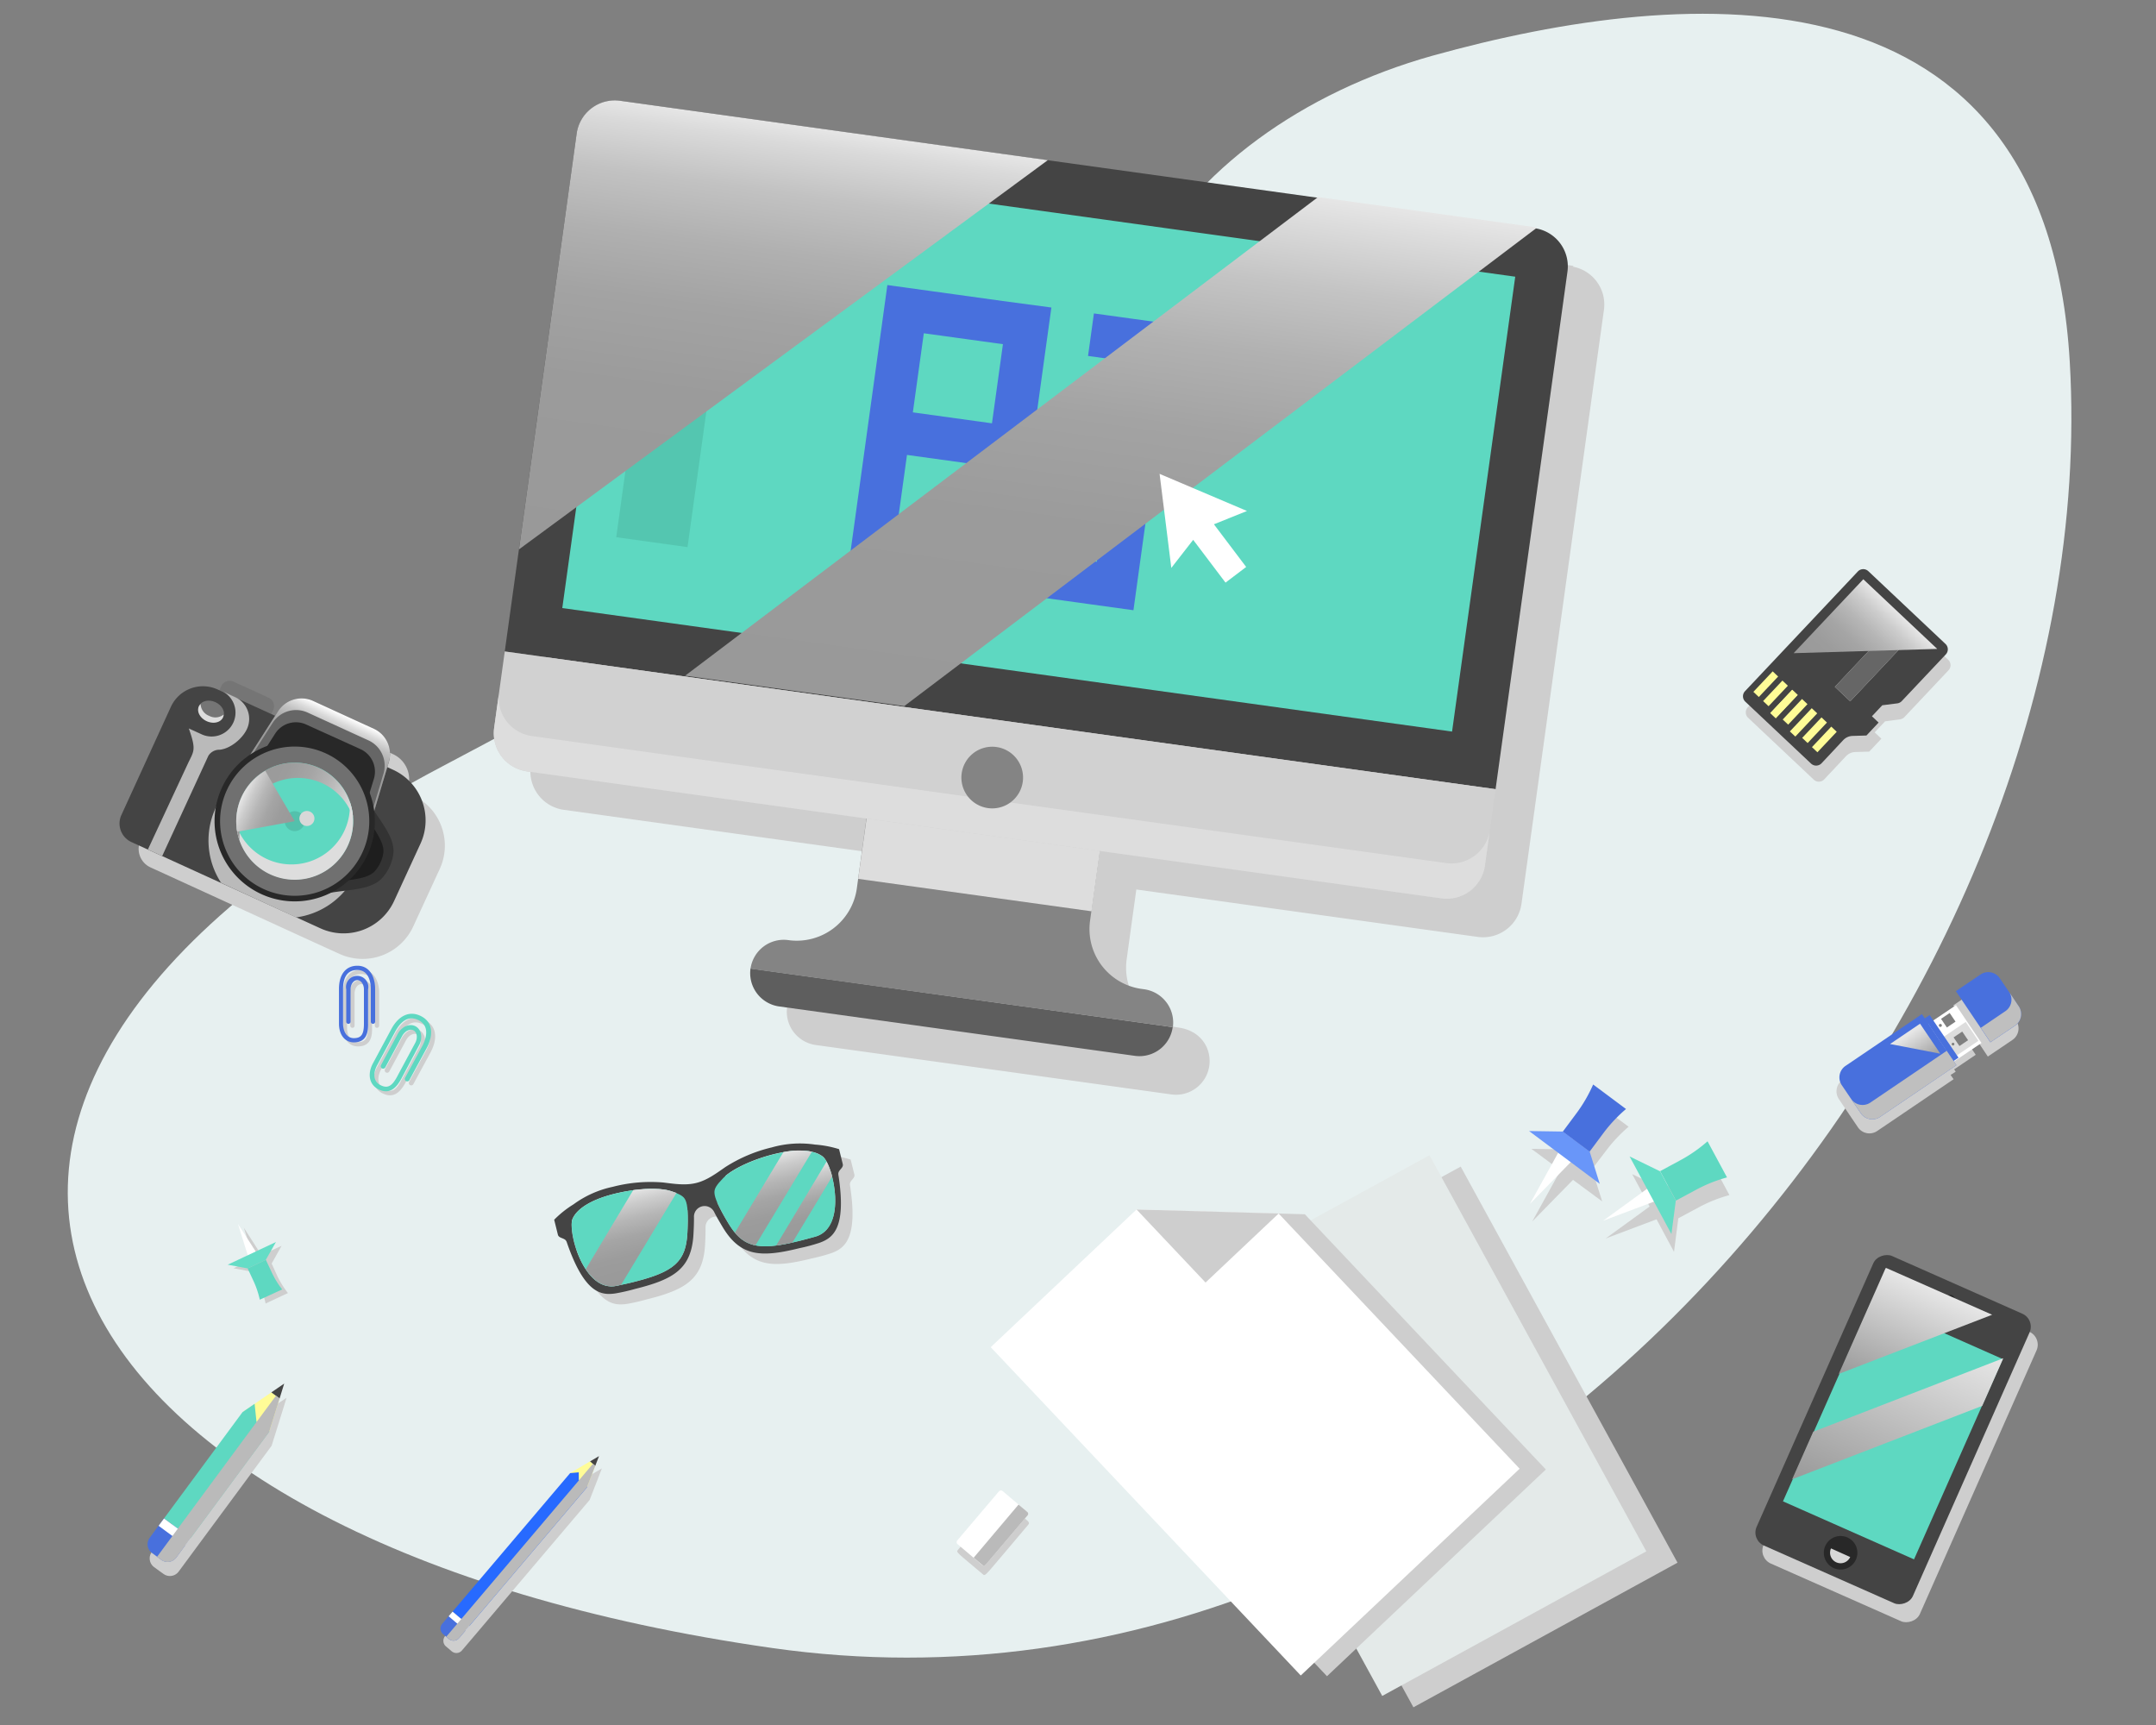
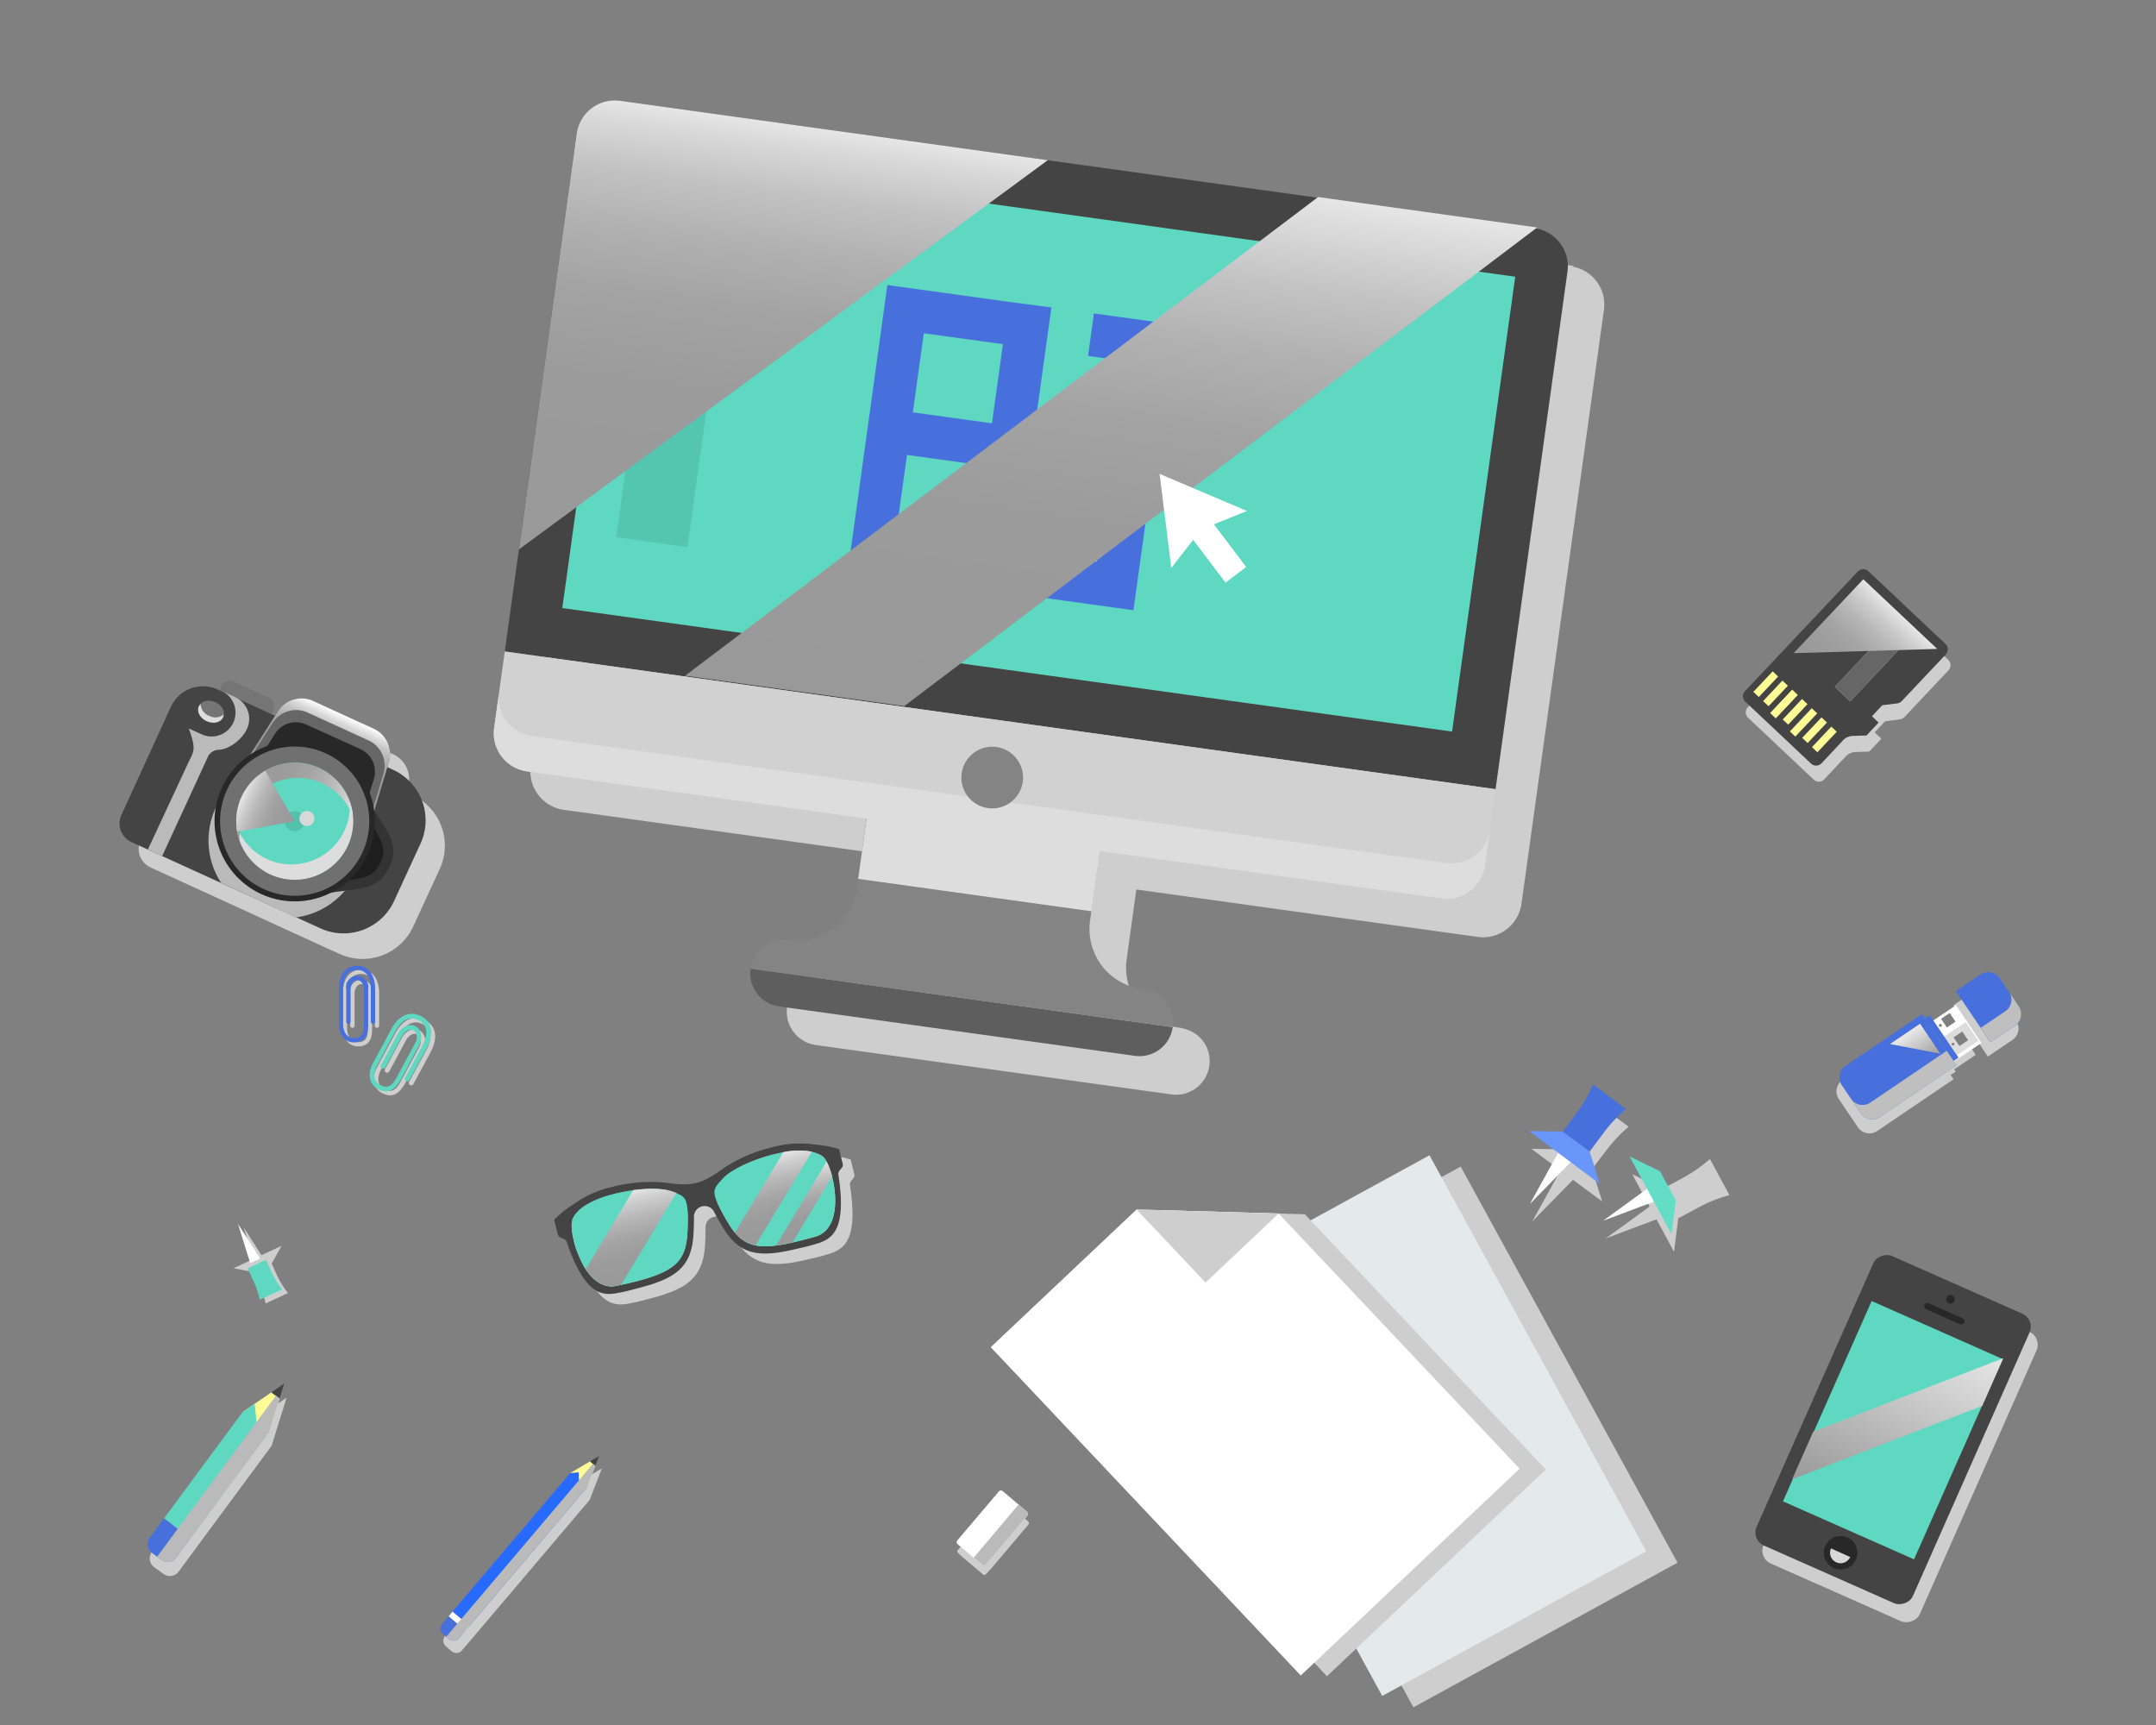
<svg xmlns="http://www.w3.org/2000/svg" xmlns:xlink="http://www.w3.org/1999/xlink" viewBox="0 0 500 400">
  <rect x="0" y="0" width="500" height="400" fill="#808080" stroke="none" />
  <defs>
    <style>.cls-1{isolation:isolate;}.cls-2{fill:#e7f0f0;}.cls-3,.cls-8{fill:#cecece;}.cls-12,.cls-24,.cls-3,.cls-33,.cls-9{mix-blend-mode:multiply;}.cls-4{fill:#fff;}.cls-5{fill:#64ddc6;}.cls-6{fill:#5ed8c1;}.cls-7{fill:#e4eae9;}.cls-25,.cls-9{fill:#ddd;}.cls-10{fill:#7f7f7f;}.cls-11{fill:#4870dd;}.cls-12{fill:#bfbfbf;}.cls-13,.cls-16,.cls-17,.cls-18,.cls-19,.cls-20,.cls-21,.cls-28,.cls-35,.cls-42,.cls-44,.cls-46{mix-blend-mode:overlay;}.cls-13{fill:url(#linear-gradient);}.cls-14{fill:#444;}.cls-15{fill:#282828;}.cls-16{fill:#d8d8d8;}.cls-17{fill:url(#linear-gradient-2);}.cls-18{fill:url(#linear-gradient-3);}.cls-19{fill:url(#linear-gradient-4);}.cls-20{fill:url(#linear-gradient-5);}.cls-21{fill:url(#linear-gradient-6);}.cls-22{fill:#5e5e5e;}.cls-23{fill:#848484;}.cls-26{fill:#d1d1d1;}.cls-27{fill:#54c6b0;}.cls-29{fill:url(#linear-gradient-7);}.cls-30{fill:url(#linear-gradient-8);}.cls-31{fill:#fffc97;}.cls-32{fill:#276aff;}.cls-33,.cls-34{fill:#bababa;}.cls-35,.cls-41{fill:#666;}.cls-36{fill:url(#linear-gradient-9);}.cls-37{fill:#6996f9;}.cls-38{fill:#757575;}.cls-39{fill:#1e1e1e;}.cls-40{fill:#333;}.cls-42{fill:url(#linear-gradient-10);}.cls-43{fill:#707070;}.cls-44{fill:url(#linear-gradient-11);}.cls-45{fill:#53c1ac;}.cls-46{fill:url(#linear-gradient-12);}</style>
    <linearGradient id="linear-gradient" x1="810.86" y1="391.2" x2="819.26" y2="391.2" gradientTransform="matrix(0.56, 0.83, -0.83, 0.56, 311.51, -651.09)" gradientUnits="userSpaceOnUse">
      <stop offset="0" stop-color="#e6e6e6" />
      <stop offset="1" stop-color="#999" />
    </linearGradient>
    <linearGradient id="linear-gradient-2" x1="398.38" y1="258.78" x2="398.38" y2="285.7" gradientTransform="translate(190.11 -98.47) rotate(23.88)" xlink:href="#linear-gradient" />
    <linearGradient id="linear-gradient-3" x1="401.63" y1="266.93" x2="401.63" y2="312.41" gradientTransform="translate(190.11 -98.47) rotate(23.88)" xlink:href="#linear-gradient" />
    <linearGradient id="linear-gradient-4" x1="95.87" y1="343.71" x2="95.87" y2="324.29" gradientTransform="matrix(0.97, -0.24, 0.24, 0.97, 6.28, -23.46)" gradientUnits="userSpaceOnUse">
      <stop offset="0" stop-color="#999" />
      <stop offset="0.28" stop-color="#9c9c9c" />
      <stop offset="0.49" stop-color="#a5a5a5" />
      <stop offset="0.68" stop-color="#b6b6b6" />
      <stop offset="0.85" stop-color="#ccc" />
      <stop offset="1" stop-color="#e6e6e6" />
    </linearGradient>
    <linearGradient id="linear-gradient-5" x1="61.64" y1="345.08" x2="61.64" y2="324.46" xlink:href="#linear-gradient-4" />
    <linearGradient id="linear-gradient-6" x1="101.71" y1="345.12" x2="101.71" y2="328.82" xlink:href="#linear-gradient-4" />
    <linearGradient id="linear-gradient-7" x1="255.78" y1="23.47" x2="255.78" y2="153.6" gradientTransform="translate(16.53 -18.18) rotate(7.91)" gradientUnits="userSpaceOnUse">
      <stop offset="0" stop-color="#e6e6e6" />
      <stop offset="0.04" stop-color="#ddd" />
      <stop offset="0.16" stop-color="#c4c4c4" />
      <stop offset="0.29" stop-color="#b1b1b1" />
      <stop offset="0.44" stop-color="#a3a3a3" />
      <stop offset="0.64" stop-color="#9b9b9b" />
      <stop offset="1" stop-color="#999" />
    </linearGradient>
    <linearGradient id="linear-gradient-8" x1="177.4" y1="23.63" x2="177.4" y2="129.89" gradientTransform="translate(16.53 -18.18) rotate(7.91)" gradientUnits="userSpaceOnUse">
      <stop offset="0" stop-color="#e6e6e6" />
      <stop offset="0.04" stop-color="#dadada" />
      <stop offset="0.15" stop-color="#c2c2c2" />
      <stop offset="0.28" stop-color="#b0b0b0" />
      <stop offset="0.42" stop-color="#a3a3a3" />
      <stop offset="0.61" stop-color="#9b9b9b" />
      <stop offset="1" stop-color="#999" />
    </linearGradient>
    <linearGradient id="linear-gradient-9" x1="286.18" y1="-264.41" x2="286.18" y2="-287.97" gradientTransform="translate(34.93 155.64) rotate(43.31)" xlink:href="#linear-gradient-4" />
    <linearGradient id="linear-gradient-10" x1="110.08" y1="314.2" x2="110.08" y2="331.54" gradientTransform="translate(110.29 -165.79) rotate(24.59)" gradientUnits="userSpaceOnUse">
      <stop offset="0" stop-color="#fff" />
      <stop offset="0.02" stop-color="#f8f8f8" />
      <stop offset="0.11" stop-color="#dbdbdb" />
      <stop offset="0.21" stop-color="#c2c2c2" />
      <stop offset="0.33" stop-color="#b0b0b0" />
      <stop offset="0.46" stop-color="#a3a3a3" />
      <stop offset="0.64" stop-color="#9b9b9b" />
      <stop offset="1" stop-color="#999" />
    </linearGradient>
    <linearGradient id="linear-gradient-11" x1="96.53" y1="339.3" x2="121.94" y2="339.3" gradientTransform="translate(110.29 -165.79) rotate(24.59)" xlink:href="#linear-gradient-4" />
    <linearGradient id="linear-gradient-12" x1="110.08" y1="341.37" x2="96.53" y2="341.37" gradientTransform="translate(110.29 -165.79) rotate(24.59)" xlink:href="#linear-gradient-4" />
  </defs>
  <title>Icone-eeffrrfPlan de travail 3</title>
  <g class="cls-1">
    <g id="Layer_1" data-name="Layer 1">
-       <path class="cls-2" d="M264.75,62.92c12.19-23.54,37.41-41.58,67.45-50C392-3.72,474.54-9.38,480,83.89c8.65,147.27-132.48,322.27-300.91,298.26S-48.55,257.4,102.6,177.7C212.18,119.92,251.67,88.15,264.75,62.92Z" />
      <path class="cls-3" d="M64.31,295.88,63,293l2.3-4.12-4.66,2.18-1.52-2.37-2.57-4,1.41,4.54.85,2.69-4.65,2.17,4.62.88,1.34,2.87a20.33,20.33,0,0,1,1.48,4.42l5.18-2.42A20.76,20.76,0,0,1,64.31,295.88Z" />
      <polygon class="cls-4" points="55.19 283.82 57.77 287.82 60.34 291.82 59.18 292.36 58.03 292.9 56.61 288.36 55.19 283.82" />
-       <path class="cls-5" d="M61.65,292.13l-4.21,2-4.63-.87L64,288Z" />
      <path class="cls-6" d="M60.25,301.38h0A20.8,20.8,0,0,0,58.77,297l-1.34-2.87,4.22-2L63,295a20.38,20.38,0,0,0,2.44,4h0Z" />
      <rect class="cls-3" x="298.36" y="280.84" width="69.83" height="104.71" transform="translate(-119.07 200.99) rotate(-28.7)" />
      <rect class="cls-7" x="291.13" y="278.2" width="69.82" height="104.71" transform="translate(-118.69 197.2) rotate(-28.7)" />
      <polygon class="cls-3" points="269.66 280.63 235.84 312.57 307.74 388.69 358.5 340.75 302.61 281.57 269.66 280.63" />
      <polygon class="cls-4" points="263.58 280.46 229.76 312.39 301.66 388.52 352.42 340.57 296.53 281.4 263.58 280.46" />
      <polygon class="cls-8" points="279.58 297.4 296.53 281.4 263.58 280.46 279.58 297.4" />
      <path class="cls-3" d="M453.55,248.51l-.36-.54,5-3.38-2.95-4.37-3-4.37-5,3.38-.41-.6-1.15.77-.64-1-17.72,12a3.22,3.22,0,0,0-.86,4.47l2.15,3.19,2.26,3.34a3.22,3.22,0,0,0,4.47.86l17.72-12-.69-1Z" />
      <path class="cls-3" d="M467.55,236.64l-2.26-3.33-2.15-3.19a3.22,3.22,0,0,0-4.47-.86L453,233.12l5.76,8.52L461,245l5.71-3.86A3.23,3.23,0,0,0,467.55,236.64Z" />
      <rect class="cls-4" x="447.03" y="234.36" width="9.66" height="10.56" transform="matrix(0.83, -0.56, 0.56, 0.83, -56.68, 294.31)" />
      <rect class="cls-9" x="448.51" y="239.19" width="9.66" height="5.28" transform="translate(-57.66 295.51) rotate(-34.07)" />
      <rect class="cls-10" x="450.61" y="235.33" width="2.42" height="2.42" transform="translate(-54.95 293.75) rotate(-34.07)" />
      <path class="cls-10" d="M450.19,238.06a.34.34,0,0,1-.48-.09h0a.34.34,0,0,1,.09-.48h0a.35.35,0,0,1,.48.09h0a.35.35,0,0,1-.09.48Z" />
      <path class="cls-10" d="M453.1,242.37a.31.31,0,0,1-.43-.08h0a.32.32,0,0,1,.08-.44h0a.32.32,0,0,1,.44.08h0a.31.31,0,0,1-.09.44Z" />
      <rect class="cls-10" x="453.52" y="239.63" width="2.42" height="2.42" transform="translate(-56.86 296.12) rotate(-34.07)" />
      <rect class="cls-11" x="449.54" y="234.72" width="1.43" height="11.93" transform="translate(-57.54 293.58) rotate(-34.07)" />
      <path class="cls-11" d="M445.71,235.16l-17.71,12a3.22,3.22,0,0,0-.87,4.47l4.41,6.52A3.23,3.23,0,0,0,436,259l17.71-12Z" />
      <path class="cls-12" d="M433.76,255.67a3.22,3.22,0,0,1-4.47-.86l2.25,3.33A3.23,3.23,0,0,0,436,259l17.71-12-2.25-3.33Z" />
      <path class="cls-11" d="M467.32,237.83a3.22,3.22,0,0,0,.86-4.47l-4.41-6.52a3.22,3.22,0,0,0-4.47-.87l-5.71,3.86,8,11.86Z" />
      <path class="cls-12" d="M468.18,233.36,465.93,230a3.23,3.23,0,0,1-.87,4.48l-5.7,3.86,2.25,3.33,5.71-3.86A3.22,3.22,0,0,0,468.18,233.36Z" />
      <polygon class="cls-13" points="445.28 237.38 438.32 242.09 449.99 244.34 445.28 237.38" />
      <rect class="cls-3" x="403.91" y="315.83" width="73.42" height="39.63" rx="3.29" transform="translate(-44.64 602.71) rotate(-66.12)" />
      <rect class="cls-14" x="402.3" y="311.65" width="73.42" height="39.63" rx="3.29" transform="translate(-41.78 598.75) rotate(-66.12)" />
      <rect class="cls-6" x="413.55" y="314.99" width="50.8" height="33.24" transform="translate(-41.95 598.77) rotate(-66.12)" />
      <path class="cls-15" d="M455.5,306.66a.78.78,0,0,1-1,.4l-7.81-3.46a.77.77,0,0,1-.39-1h0a.77.77,0,0,1,1-.39l7.81,3.45a.77.77,0,0,1,.39,1Z" />
      <path class="cls-15" d="M453.26,301.64a1,1,0,1,1-.49-1.26A1,1,0,0,1,453.26,301.64Z" />
      <path class="cls-15" d="M430.41,361.64a3.89,3.89,0,1,1-2-5.14A3.88,3.88,0,0,1,430.41,361.64Z" />
      <path class="cls-16" d="M429.08,361.05a2.43,2.43,0,1,1-4.45-2Z" />
-       <path class="cls-17" d="M437.49,294.05a.17.17,0,0,0-.23.09l-10.83,24.45L462,304.87Z" />
      <polygon class="cls-18" points="420.51 331.99 415.62 343.02 459.71 325.99 464.59 314.95 420.51 331.99" />
      <path class="cls-3" d="M191.7,267.84a23.65,23.65,0,0,0-10,.65,34.6,34.6,0,0,0-10.79,4.57c-2.12,1.47-4.24,3.06-6.74,3.68s-5.12.2-7.68-.11a34.62,34.62,0,0,0-11.68,1,23.66,23.66,0,0,0-9.11,4.08,23.63,23.63,0,0,0-4.48,3.57l.86,3.47c.17.72,1.12.72,1.68,1.16a1.16,1.16,0,0,1,.36.54h0c4.11,12,8,12.36,11.25,11.91a44.49,44.49,0,0,0,4.64-1.06c9-2.23,13.1-4.7,13.51-12.8.08-1.47.11-2.73.1-3.81a2.48,2.48,0,0,1,4.72-1.17c.5,1,1.12,2.06,1.87,3.32,4.14,7,8.92,7.24,17.92,5a43.63,43.63,0,0,0,4.6-1.23c3.09-1.11,6.34-3.28,4.39-15.78h0a1.24,1.24,0,0,1,.07-.65c.29-.65,1.12-1.1.95-1.82l-.86-3.47A23.67,23.67,0,0,0,191.7,267.84Z" />
      <path class="cls-14" d="M189,265.41a23.82,23.82,0,0,0-10,.65,34.84,34.84,0,0,0-10.79,4.57c-2.12,1.47-4.24,3.06-6.74,3.68s-5.12.21-7.68-.11a34.84,34.84,0,0,0-11.67,1,23.7,23.7,0,0,0-9.12,4.07,23.63,23.63,0,0,0-4.48,3.57l.86,3.47c.18.72,1.12.73,1.69,1.17a1.26,1.26,0,0,1,.36.54v0c4.12,12,8,12.37,11.25,11.91a45.3,45.3,0,0,0,4.65-1.06c9-2.23,13.09-4.7,13.5-12.79.08-1.48.12-2.73.11-3.81a2.47,2.47,0,0,1,4.71-1.17c.5,1,1.12,2.05,1.87,3.32,4.15,7,8.92,7.23,17.92,5a40.75,40.75,0,0,0,4.6-1.23c3.09-1.11,6.34-3.28,4.39-15.78h0a1.22,1.22,0,0,1,.07-.64c.3-.66,1.13-1.1.95-1.83l-.86-3.47A24.62,24.62,0,0,0,189,265.41ZM159.41,285.9c-.34,6.59-3,9-12.41,11.36-1.24.31-1.89.45-3.84.87-7.82,1.86-11.58-12.8-10.37-15.53,1.05-2.36,4.37-4.46,9.79-5.8h0c5-1.23,10.32-1.47,13-.59.5.16.92.31,1.29.46l1.06,4.28,1.5-.37A43.13,43.13,0,0,1,159.41,285.9Zm29.5.89c-1.91.54-2.55.72-3.79,1-9.41,2.33-12.91,1.41-16.28-4.26a41.78,41.78,0,0,1-2.51-4.69l3.21-.79-1.32-5.36c2.22-1.91,6.68-3.93,11.25-5.06h0c5.42-1.34,9.34-1,11.37.56C193.18,270.07,196.7,284.79,188.91,286.79Z" />
      <path class="cls-6" d="M155.59,276.21c-2.69-.88-8-.64-13,.59h0c-5.42,1.34-8.74,3.44-9.79,5.8-1.21,2.73,2.55,17.39,10.37,15.53,2-.42,2.6-.56,3.84-.87,9.4-2.33,12.07-4.77,12.41-11.36.21-4.26.08-6.47-.46-7.62C158.55,277.4,157.76,276.92,155.59,276.21Z" />
      <path class="cls-6" d="M179.47,267.66h0c-5,1.23-9.81,3.51-11.78,5.55-1.59,1.64-2.06,2.43-2,3.4.06,1.27,1,3.28,3.16,6.95,3.37,5.67,6.87,6.59,16.28,4.26,1.24-.31,1.88-.49,3.79-1,7.79-2,4.27-16.72,1.93-18.57C188.81,266.62,184.89,266.32,179.47,267.66Z" />
      <path class="cls-19" d="M181.68,267.16l-11.25,18.67a8,8,0,0,0,4.77,2.94l13.09-21.71A17.18,17.18,0,0,0,181.68,267.16Z" />
      <path class="cls-20" d="M155.58,276.18c-1.92-.63-5.2-.69-8.72-.22l-11,18.32c1.77,2.69,4.23,4.56,7.34,3.82l.85-.19,12.83-21.29C156.48,276.48,156.07,276.33,155.58,276.18Z" />
      <path class="cls-21" d="M191.69,269.35,180,288.81c1.14-.15,2.39-.38,3.78-.7l9.22-15.3A15.75,15.75,0,0,0,191.69,269.35Z" />
      <path class="cls-3" d="M364.72,61.83l.22-.17-50.81-7-.2.14-62.5-8.68h0L152.26,32.28a8.94,8.94,0,0,0-10.09,7.64C121.9,185.86,123,177.87,123,178.61a9,9,0,0,0,7.71,9.17l78.73,10.94c-.86,6.18-1.43,10.32-2.25,16.16a14,14,0,0,1-15.86,12,7.79,7.79,0,1,0-2.14,15.44l82.47,11.46a7.8,7.8,0,0,0,8.79-6.65c.54-3.86-1.8-8.12-7.16-8.86a14,14,0,0,1-12-15.84c.81-5.88,1.37-9.92,2.24-16.17l79.22,11a9,9,0,0,0,10.09-7.63c.91-6.57,18.47-133,19.13-137.77A8.93,8.93,0,0,0,364.72,61.83Z" />
      <path class="cls-22" d="M180.7,233.38l82.47,11.45a7.78,7.78,0,0,0,8.79-6.65l-97.91-13.6A7.8,7.8,0,0,0,180.7,233.38Z" />
      <path class="cls-23" d="M265.31,229.39l-.51-.07a14,14,0,0,1-12-15.84l2.73-19.7-54.12-7.52L198.71,206a14.07,14.07,0,0,1-15.87,12,7.78,7.78,0,0,0-8.79,6.64L272,238.18A7.79,7.79,0,0,0,265.31,229.39Z" />
      <g class="cls-24">
        <rect class="cls-25" x="218.44" y="171.46" width="17.69" height="54.64" transform="translate(-0.87 396.56) rotate(-82.09)" />
      </g>
      <path class="cls-6" d="M123.73,146l15.86-114.2A3,3,0,0,1,143,29.24L355.07,58.7a3,3,0,0,1,2.58,3.41l-15.86,114.2Z" />
      <path class="cls-14" d="M351.4,64.16,336.75,169.64,130.4,141,145.05,35.5,351.4,64.16Zm4.48-11.32L143.82,23.38A9,9,0,0,0,133.73,31L117.06,151.06,346.84,183l16.67-120a8.94,8.94,0,0,0-7.63-10.09Z" />
      <path class="cls-26" d="M117.06,151.06l-2.46,17.72a8.94,8.94,0,0,0,7.62,10.09l212.07,29.45a8.94,8.94,0,0,0,10.09-7.62L346.84,183Z" />
      <g class="cls-24">
        <path class="cls-25" d="M335.43,200.14,123.36,170.68a8.94,8.94,0,0,1-7.63-10.08l-1.13,8.18a8.94,8.94,0,0,0,7.62,10.09l212.07,29.45a8.94,8.94,0,0,0,10.09-7.62l1.13-8.19A9,9,0,0,1,335.43,200.14Z" />
      </g>
      <rect class="cls-27" x="117.75" y="78.99" width="77.49" height="16.69" transform="translate(48.47 230.33) rotate(-82.09)" />
      <path class="cls-23" d="M237.19,181.29a7.15,7.15,0,1,1-6.11-8.07A7.16,7.16,0,0,1,237.19,181.29Z" />
      <polygon class="cls-11" points="253.69 72.68 252.33 82.54 260.81 83.71 259.63 92.21 269.5 93.58 270.67 85.08 272.04 75.21 262.17 73.85 253.69 72.68" />
      <path class="cls-11" d="M248.24,100.67l-8.31-1.15,2.53-18.34,1.37-9.87L234,70l-18.34-2.54-9.87-1.36-1.36,9.86-2.54,18.35-1.36,9.86L198,122.47l-1.37,9.86,9.87,1.37L253,140.14l9.86,1.36,1.36-9.87,2.54-18.34,1.36-9.85-19.89-2.75Zm-34-23.39,18.35,2.53-2.54,18.35-18.35-2.54Zm42.66,34.64-2.54,18.35-46.56-6.44,2.54-18.34Z" />
      <rect class="cls-14" x="244.99" y="105.16" width="44.82" height="1.69" transform="translate(-9.79 182.85) rotate(-37.12)" />
      <rect class="cls-4" x="262.78" y="103.3" width="7.46" height="7.46" transform="translate(123.83 356.28) rotate(-82.09)" />
      <path class="cls-14" d="M270.41,112.19l-9.06-1.26,1.25-9.06,9.07,1.26Zm-7.16-2.7,5.72.8.79-5.72-5.71-.8Z" />
      <path class="cls-14" d="M288.05,93.24A2.85,2.85,0,1,1,285.62,90,2.85,2.85,0,0,1,288.05,93.24Z" />
      <path class="cls-14" d="M252.34,119.91a2.85,2.85,0,1,1-2.43-3.21A2.84,2.84,0,0,1,252.34,119.91Z" />
      <g class="cls-28">
        <polygon class="cls-29" points="305.68 45.69 158.9 156.68 209.71 163.73 356.49 52.75 305.68 45.69" />
      </g>
      <polygon class="cls-4" points="289.19 118.49 268.92 109.88 271.64 131.69 276.71 125.18 284.21 135.1 289 131.47 281.52 121.57 289.19 118.49" />
      <g class="cls-28">
        <path class="cls-30" d="M143.82,23.37A8.94,8.94,0,0,0,133.73,31l-13.38,96.4L243,37.14Z" />
      </g>
      <path class="cls-3" d="M136.77,347.75h0l1.94-5,.87-2.25-2.08,1.23-4.62,2.72h0l-27.24,32.1-.91,1.07-1.51,1.77a1.69,1.69,0,0,0,.2,2.38l.74.63.6.51a1.68,1.68,0,0,0,2.37-.2l1.51-1.77.91-1.07,27.23-32.1Z" />
      <polygon class="cls-31" points="136.11 344.89 138.05 339.9 136.84 338.87 132.22 341.59 136.11 344.89" />
      <polygon class="cls-14" points="138.92 337.65 136.84 338.87 138.05 339.9 138.92 337.65" />
      <polygon class="cls-32" points="132.22 341.59 132.21 341.6 104.97 373.69 108.88 377.01 136.11 344.91 136.11 344.89 135.72 343.04 134.24 343.3 134.22 341.41 132.22 341.59" />
      <path class="cls-11" d="M106.46,379.86a1.69,1.69,0,0,1-2.37.19l-1.34-1.14a1.68,1.68,0,0,1-.2-2.37l2.42-2.85,3.91,3.32Z" />
      <rect class="cls-4" x="105.76" y="373.33" width="1.41" height="5.13" transform="translate(-249.03 213.86) rotate(-49.68)" />
      <polygon class="cls-33" points="136.12 344.9 136.11 344.89 136.11 344.91 136.12 344.9" />
      <path class="cls-33" d="M136.11,344.89l1.94-5-.54-.46-3.27,3.86-30.75,36.24.6.51a1.69,1.69,0,0,0,2.37-.19l29.65-34.95Z" />
      <path class="cls-3" d="M63,335.22h0l2.39-7.66,1.07-3.45-3,2-6.62,4.53h0L38.53,355.37l-1.25,1.7-2.07,2.8a2.51,2.51,0,0,0,.53,3.52l1.17.86,1,.71a2.52,2.52,0,0,0,3.52-.53l2.07-2.8,1.25-1.7L63,335.24Z" />
      <polygon class="cls-31" points="62.45 331.94 64.84 324.28 62.93 322.87 56.31 327.4 62.45 331.94" />
      <polygon class="cls-14" points="65.91 320.83 62.93 322.87 64.84 324.28 65.91 320.83" />
      <polygon class="cls-6" points="56.31 327.4 56.28 327.4 38.04 352.1 44.21 356.66 62.45 331.96 62.45 331.94 61.68 329.21 59.49 329.75 59.05 325.52 56.31 327.4" />
      <path class="cls-11" d="M40.89,361.15a2.51,2.51,0,0,1-3.52.53l-2.12-1.57a2.51,2.51,0,0,1-.53-3.52L38,352.1l6.17,4.56Z" />
-       <rect class="cls-4" x="39.44" y="351.39" width="2.11" height="7.67" transform="translate(-269.27 176.71) rotate(-53.54)" />
      <polygon class="cls-33" points="62.46 331.94 62.45 331.94 62.45 331.96 62.46 331.94" />
      <path class="cls-33" d="M62.45,331.93l2.39-7.65-.84-.63-4.51,6.1L36.42,361l.95.7a2.51,2.51,0,0,0,3.52-.53L62.46,332Z" />
      <path class="cls-3" d="M236.43,351.07c-3.79-3.21-4.07-3.7-4.57-3.11l-9.7,11.43c-.5.58-.24.56,5.78,5.66.64.54.26.6,10.52-11.49C239,353,238.3,352.66,236.43,351.07Z" />
      <rect class="cls-4" x="222.06" y="349.97" width="16.15" height="8.66" rx="0.58" transform="translate(-188.91 300.53) rotate(-49.68)" />
      <g class="cls-24">
        <path class="cls-34" d="M238.21,350.56l-2-1.67L225.8,361.21l2,1.67a.57.57,0,0,0,.82-.07l9.7-11.43A.58.58,0,0,0,238.21,350.56Z" />
      </g>
      <path class="cls-3" d="M451.82,153l-17.89-16.86a1.72,1.72,0,0,0-2.44.08L405.34,164a1.72,1.72,0,0,0,.07,2.44l15.22,14.35a1.72,1.72,0,0,0,2.44-.08l5-5.33a3.15,3.15,0,0,1,2.19-1l3.23-.09,2.82-3-1.55-1.47,2.4-2.55,3.46-.46a1.84,1.84,0,0,0,1.05-.54l10.19-10.82A1.72,1.72,0,0,0,451.82,153Z" />
      <path class="cls-14" d="M440,163.1a1.73,1.73,0,0,0,1.05-.54l10.2-10.81a1.72,1.72,0,0,0-.08-2.44l-17.88-16.86a1.72,1.72,0,0,0-2.44.07l-26.16,27.75a1.72,1.72,0,0,0,.07,2.44L420,177.06a1.73,1.73,0,0,0,2.44-.07l5-5.34a3.1,3.1,0,0,1,2.18-1l3.23-.1,2.82-3-1.55-1.46,2.4-2.55Z" />
      <rect class="cls-16" x="424.06" y="150.98" width="20.62" height="4.89" transform="translate(24.78 364.27) rotate(-46.69)" />
      <rect class="cls-31" x="406.23" y="157.76" width="6.53" height="1.74" transform="translate(13.18 347.81) rotate(-46.69)" />
      <rect class="cls-31" x="408.49" y="159.9" width="6.53" height="1.74" transform="translate(12.33 350.12) rotate(-46.69)" />
      <rect class="cls-31" x="410.02" y="162.35" width="7.4" height="1.74" transform="translate(11.17 352.33) rotate(-46.69)" />
      <rect class="cls-31" x="413.02" y="164.17" width="6.53" height="1.74" transform="translate(10.66 354.76) rotate(-46.69)" />
      <rect class="cls-31" x="414.55" y="166.62" width="7.4" height="1.74" transform="translate(9.49 356.96) rotate(-46.69)" />
      <rect class="cls-31" x="417.55" y="168.43" width="6.53" height="1.74" transform="translate(8.97 359.4) rotate(-46.69)" />
      <rect class="cls-31" x="419.81" y="170.57" width="6.53" height="1.74" transform="translate(8.13 361.72) rotate(-46.69)" />
      <rect class="cls-31" x="410.02" y="162.35" width="7.4" height="1.74" transform="translate(11.17 352.33) rotate(-46.69)" />
      <rect class="cls-35" x="424.06" y="150.98" width="20.62" height="4.89" transform="translate(24.78 364.27) rotate(-46.69)" />
      <g class="cls-28">
        <polygon class="cls-36" points="432.12 134.32 415.96 151.46 449.26 150.47 432.12 134.32" />
      </g>
      <g class="cls-24">
        <path class="cls-8" d="M83,242.64c-2.07,0-3.46-1.74-3.46-4.34v-8.05c0-3.37,1.59-5.38,4.26-5.38,3,0,4.13,2.78,4.13,5.38v7.59a.49.49,0,1,1-1,0v-7.59c0-1-.22-4.4-3.15-4.4s-3.29,2.75-3.29,4.4v8.05c0,2,1,3.36,2.49,3.36,1.74,0,2.35-.88,2.35-3.36v-7.94c0-1.19-.69-2.16-1.55-2.16s-1.55,1-1.55,2.16v7.48a.49.49,0,1,1-1,0v-7.48a2.59,2.59,0,1,1,5.06,0v7.94C86.33,240.32,86,242.64,83,242.64Z" />
      </g>
      <g class="cls-24">
        <path class="cls-8" d="M88.55,253.44c-2-1.09-2.46-3.51-1.1-6l4.21-7.84c1.76-3.28,4.36-4.4,7-3,3,1.59,2.57,4.86,1.21,7.39l-4,7.39a.54.54,0,1,1-1-.51l4-7.39c.54-1,2.08-4.4-.77-5.93s-4.64,1-5.5,2.56l-4.21,7.84c-1.06,2-.8,3.78.67,4.57,1.69.91,2.75.38,4-2l4.15-7.73c.63-1.15.45-2.46-.38-2.91s-2,.13-2.64,1.29l-3.91,7.28a.54.54,0,1,1-1-.51l3.91-7.28c.9-1.68,2.74-2.46,4.1-1.73s1.73,2.69.83,4.38L94.07,251C93,252.92,91.43,255,88.55,253.44Z" />
      </g>
      <path class="cls-11" d="M82.07,241.71c-2.07,0-3.46-1.74-3.46-4.34v-8.05c0-3.37,1.59-5.38,4.26-5.38,3,0,4.13,2.78,4.13,5.38v7.59a.49.49,0,1,1-1,0v-7.59c0-1-.22-4.4-3.15-4.4s-3.29,2.75-3.29,4.4v8.05c0,2,1,3.36,2.49,3.36,1.74,0,2.35-.88,2.35-3.36v-7.94c0-1.19-.69-2.16-1.55-2.16s-1.55,1-1.55,2.16v7.48a.49.49,0,1,1-1,0v-7.48a2.59,2.59,0,1,1,5.06,0v7.94C85.4,239.39,85,241.71,82.07,241.71Z" />
      <path class="cls-6" d="M87.62,252.51c-2-1.09-2.46-3.51-1.1-6l4.21-7.84c1.76-3.28,4.36-4.4,7-3,3,1.59,2.57,4.86,1.21,7.39l-4,7.39a.54.54,0,1,1-1-.51l4-7.39c.54-1,2.08-4.4-.77-5.93s-4.64,1-5.5,2.56L87.47,247c-1.06,2-.81,3.78.67,4.57,1.69.91,2.75.38,4-2l4.15-7.73c.62-1.15.45-2.46-.38-2.91s-2,.13-2.64,1.29l-3.91,7.28a.54.54,0,1,1-1-.51l3.91-7.28c.9-1.68,2.74-2.46,4.1-1.73s1.73,2.69.83,4.38L93.14,250C92.08,252,90.5,254.05,87.62,252.51Z" />
      <g class="cls-24">
        <path class="cls-8" d="M393.88,280a33.87,33.87,0,0,1,7.19-2.88l-4.51-8.37a33.78,33.78,0,0,1-6.36,4.42l-4.63,2.5-7.05-3.41,4.05,7.51-3.79,2.76-6.41,4.65,7.41-2.79,4.39-1.65,4.05,7.54,1-7.78Z" />
        <path class="cls-8" d="M372.4,266.92a33.76,33.76,0,0,1,5.3-5.65l-7.63-5.67a33.85,33.85,0,0,1-3.89,6.69L363,266.52l0,0-7.85-.12c1.16.86,3.85,2.85,6.74,5l-2.72,4.92-3.83,6.93,5.53-5.66,3.93-4,6.77,5-2.38-7.48Z" />
      </g>
      <polygon class="cls-4" points="371.77 283.08 379.18 280.29 386.58 277.51 385.58 275.64 384.57 273.77 378.17 278.43 371.77 283.08" />
      <path class="cls-5" d="M388.64,278.39c-4.93-9.15-.61-1.12-3.66-6.79l-7.06-3.44,9.7,18Z" />
-       <path class="cls-6" d="M396,264.65h0a34.1,34.1,0,0,1-6.36,4.42l-4.64,2.5,3.68,6.82,4.64-2.49a33.87,33.87,0,0,1,7.19-2.88h0Z" />
      <polygon class="cls-4" points="354.8 279.17 360.33 273.51 365.86 267.85 364.16 266.58 362.46 265.32 358.63 272.24 354.8 279.17" />
      <path class="cls-37" d="M368.65,267l-6.19-4.61-7.85-.12L371,274.52Z" />
      <path class="cls-11" d="M369.47,251.48h0a34.13,34.13,0,0,1-3.89,6.7l-3.15,4.23,6.22,4.63,3.15-4.23a34.11,34.11,0,0,1,5.29-5.65h0Z" />
      <path class="cls-3" d="M95.59,184.34l-1.32-.61.35-1.17a6.42,6.42,0,0,0-3.47-7.68L77,168.41a6.45,6.45,0,0,0-8.1,2.39l-.66,1-.88-.4.41-.89a2.13,2.13,0,0,0-1-2.82L58.57,164A2.13,2.13,0,0,0,55.75,165l-.4.89c-5-2.26-9.52,0-11.28,3.83L32.58,194.87a4.73,4.73,0,0,0,2.33,6.27c5.49,2.5,39.26,18,43.82,20.05a12.92,12.92,0,0,0,17.11-6.37L102,201.45A12.9,12.9,0,0,0,95.59,184.34Z" />
      <path class="cls-38" d="M53.29,157.84H59A2.13,2.13,0,0,1,61.14,160v9A2.12,2.12,0,0,1,59,171.08H53.29A2.12,2.12,0,0,1,51.16,169v-9A2.12,2.12,0,0,1,53.29,157.84Z" transform="translate(-116.76 147.09) rotate(-65.41)" />
      <path class="cls-14" d="M91.41,208.9a12.9,12.9,0,0,1-17.11,6.36l-43.82-20a4.73,4.73,0,0,1-2.33-6.27l11.49-25.11a8.17,8.17,0,0,1,10.83-4l40.69,18.62a12.9,12.9,0,0,1,6.37,17.1Z" />
      <path class="cls-33" d="M73.76,178.58a17.94,17.94,0,0,0-22.47,26.15l17.37,8a17.94,17.94,0,0,0,5.1-34.1Z" />
      <path class="cls-39" d="M77.65,195.19l7-8.37c.63,1.08,1.34,2.14,2,3.18,1.89,2.79,3.66,5.43,3.36,7.85a9.35,9.35,0,0,1-2.29,5c-1.66,1.81-4.82,2.2-8.17,2.62-1.23.15-2.48.3-3.7.54Z" />
      <path class="cls-40" d="M84.52,188.81c.4.62.81,1.24,1.22,1.84,1.68,2.49,3.41,5.07,3.17,7.06a8.14,8.14,0,0,1-2,4.32c-1.37,1.49-4.32,1.86-7.45,2.24l-2.15.28,1.44-8.86,5.77-6.88Zm.37-4.06-8.34,9.94L74.48,207.5c4.76-1.37,11.19-.67,14.15-3.9A10.54,10.54,0,0,0,91.22,198c.54-4.34-4.25-8.75-6.33-13.24Z" />
      <path class="cls-33" d="M54.54,161.66l-3.31-1.52a5.54,5.54,0,1,1-4.61,10.07l-2.83-1.29.1.3c1.7,4.85,1,5-.39,8L34.29,197l3.32,1.51,10.71-23.25a3,3,0,0,1,2.61-1.41c2.51-.23,5.32-2.59,6.34-4.81A5.54,5.54,0,0,0,54.54,161.66Z" />
      <path class="cls-41" d="M90.19,176.64A6.44,6.44,0,0,0,86.72,169l-14.13-6.47a6.45,6.45,0,0,0-8.1,2.39l-6.41,10,28.7,13.14Z" />
      <path class="cls-42" d="M63.24,167.61a6.44,6.44,0,0,1,8.09-2.38l14.13,6.46a6.44,6.44,0,0,1,3.48,7.68l-2.54,8.51.38.18,3.41-11.42A6.44,6.44,0,0,0,86.72,169l-14.13-6.47a6.45,6.45,0,0,0-8.1,2.39l-6.41,10,.38.18Z" />
      <path class="cls-15" d="M63.82,170.1l-3.68,5.76,24.58,11.25,2-6.55a5.73,5.73,0,0,0-3.09-6.83L71,168A5.72,5.72,0,0,0,63.82,170.1Z" />
      <path class="cls-43" d="M60.87,206.74a17.95,17.95,0,1,1,23.79-8.85A18,18,0,0,1,60.87,206.74Z" />
      <path class="cls-15" d="M75.54,174.69a17.3,17.3,0,1,1-22.93,8.53,17.29,17.29,0,0,1,22.93-8.53Zm.54-1.17a18.59,18.59,0,1,0,9.69,10.42,18.46,18.46,0,0,0-9.69-10.42Z" />
      <path class="cls-6" d="M80.66,196.06a13.54,13.54,0,1,1-6.68-18A13.55,13.55,0,0,1,80.66,196.06Z" />
      <path class="cls-9" d="M81.11,185.91a13.55,13.55,0,0,1-26.28,5.53,13.55,13.55,0,1,0,26.28-5.53Z" />
      <path class="cls-44" d="M55.57,194.94a13.55,13.55,0,0,1,26.28-5.54,13.55,13.55,0,1,0-26.28,5.54Z" />
      <path class="cls-45" d="M70.45,191.38a2.31,2.31,0,1,1-1.14-3.06A2.32,2.32,0,0,1,70.45,191.38Z" />
      <path class="cls-46" d="M68.34,190.42l-4.82-8.22-2-3.46A13.57,13.57,0,0,0,55,192.87l3.95-.72Z" />
      <path class="cls-16" d="M72.76,190.52a1.74,1.74,0,1,1-.86-2.31A1.73,1.73,0,0,1,72.76,190.52Z" />
      <path class="cls-38" d="M51.78,166.24c-.55,1.18-2.24,1.56-3.78.86s-2.36-2.24-1.82-3.42,2.23-1.57,3.78-.86S52.32,165.06,51.78,166.24Z" />
      <path class="cls-9" d="M48.52,166a3.08,3.08,0,0,1-2-2.74,2,2,0,0,0-.41.55c-.54,1.18.27,2.71,1.82,3.42s3.23.32,3.77-.86a1.72,1.72,0,0,0,.15-.67A3.06,3.06,0,0,1,48.52,166Z" />
    </g>
  </g>
</svg>